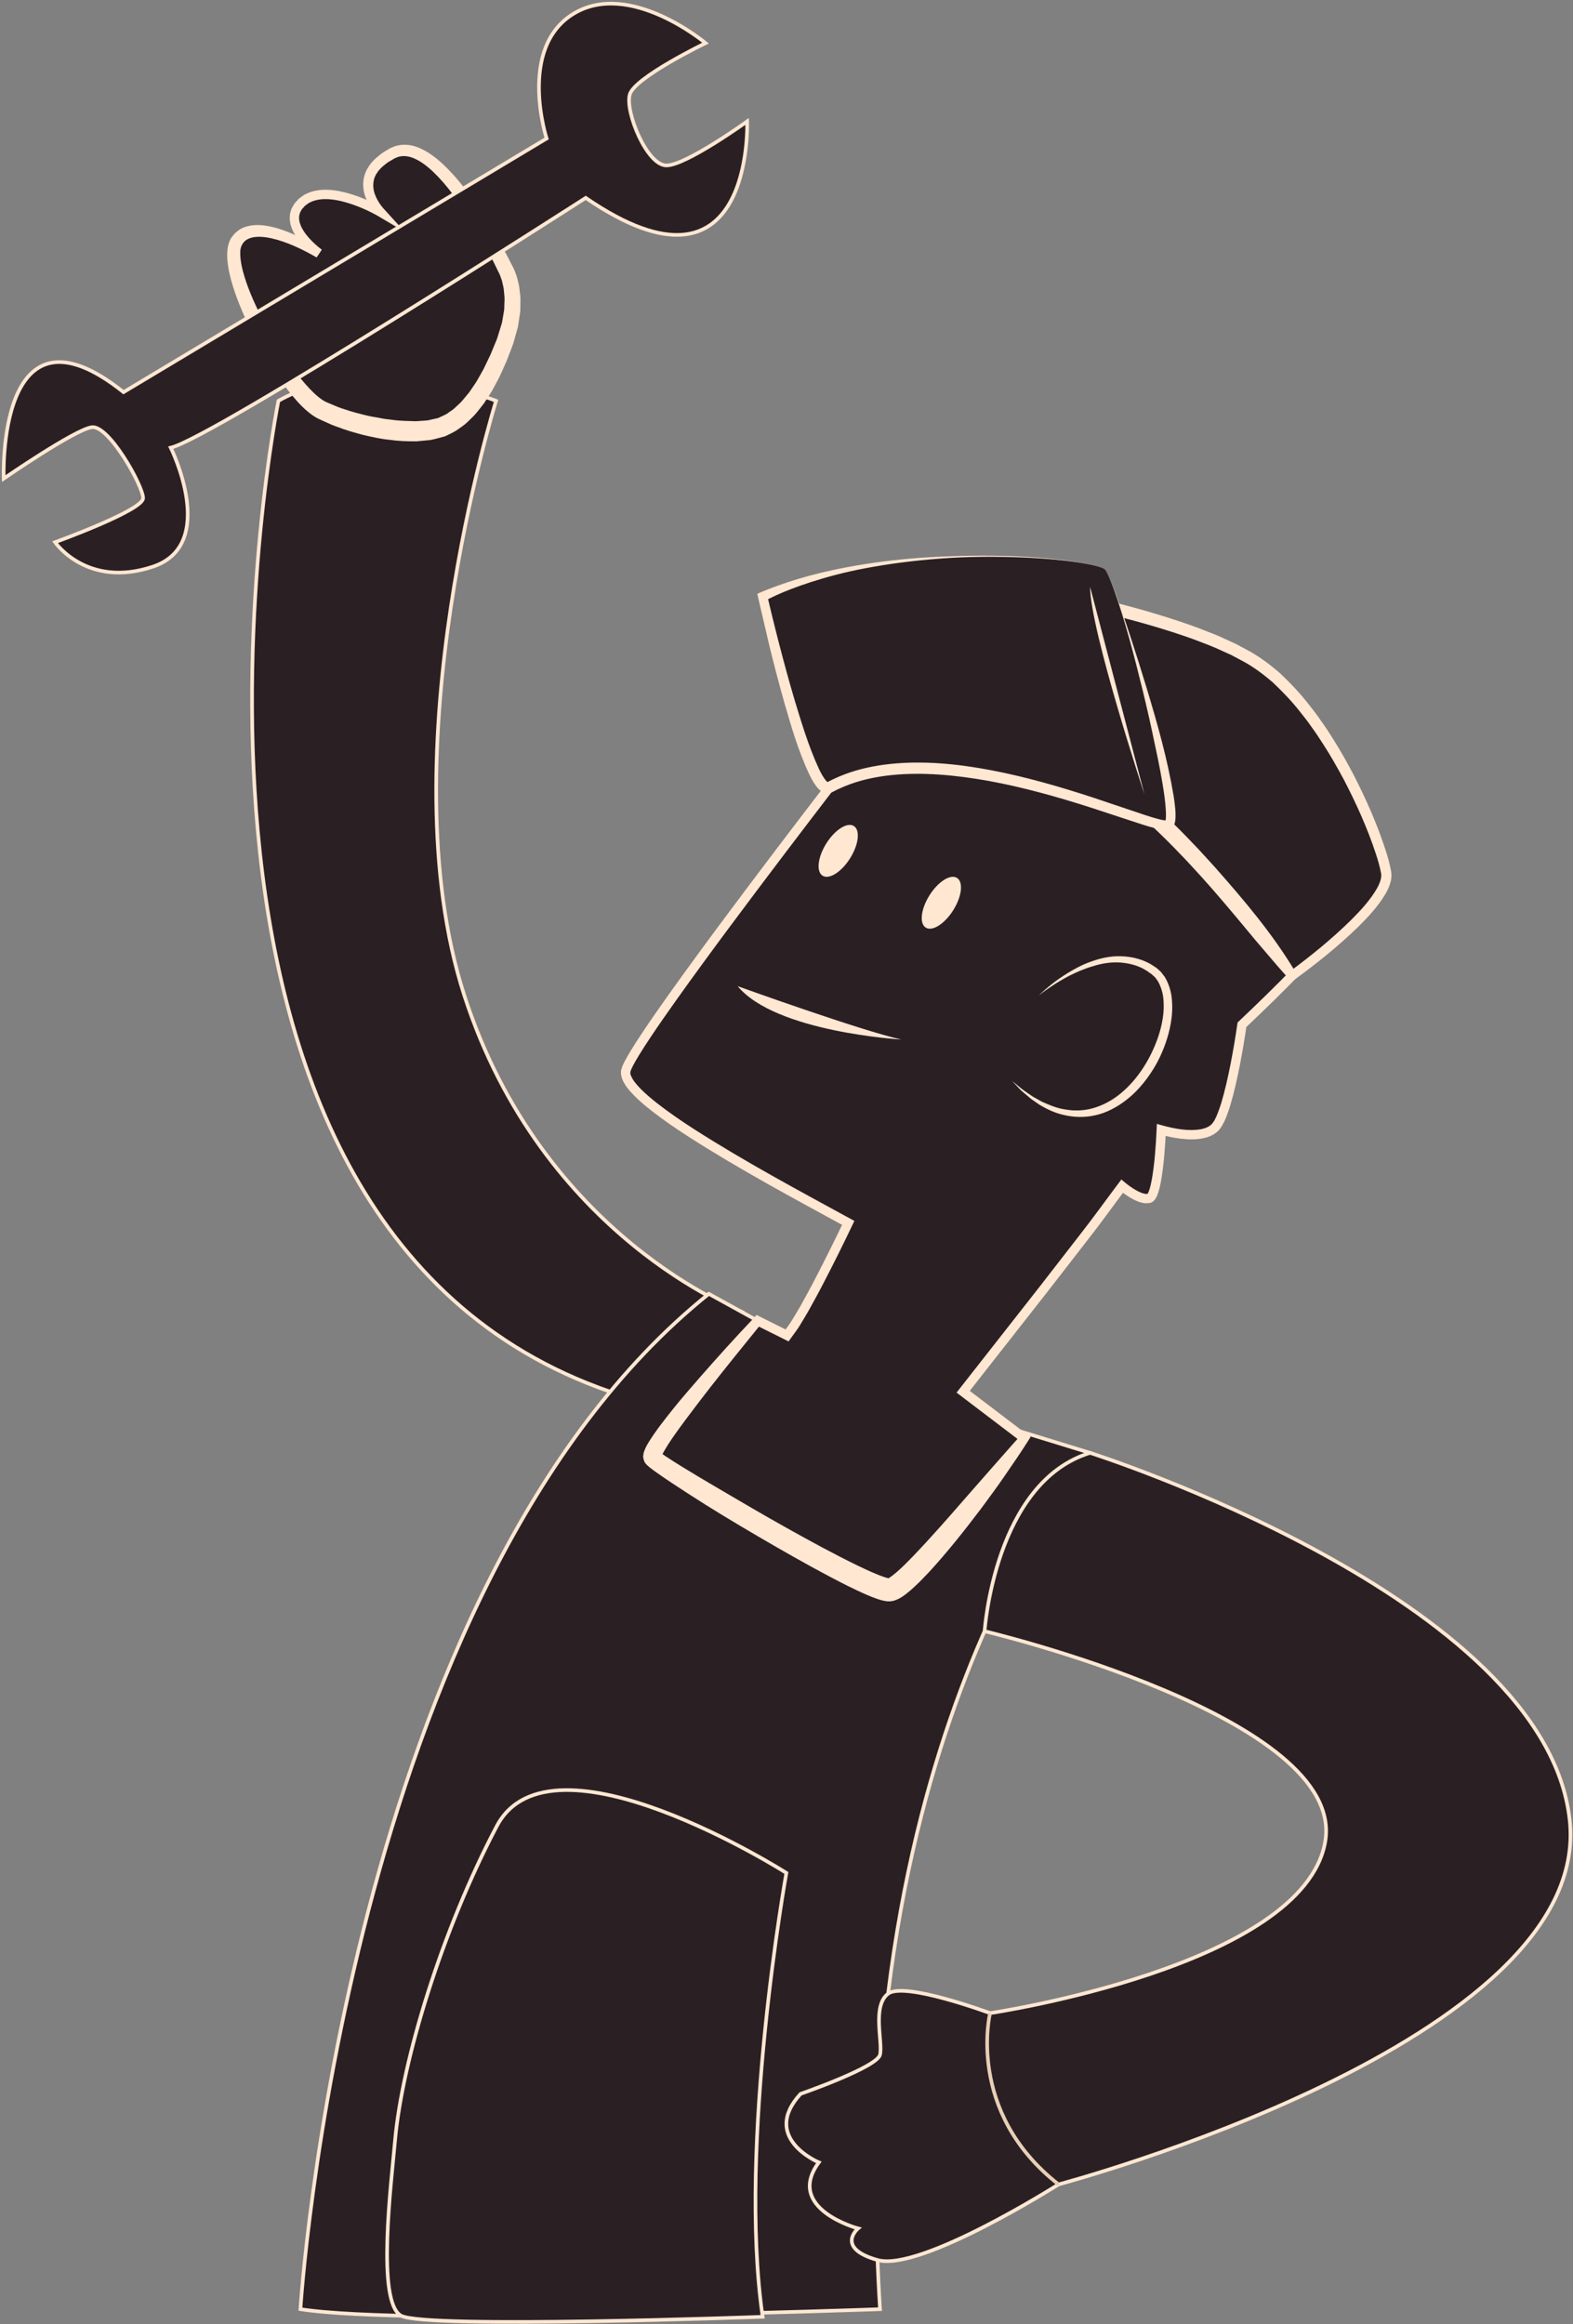
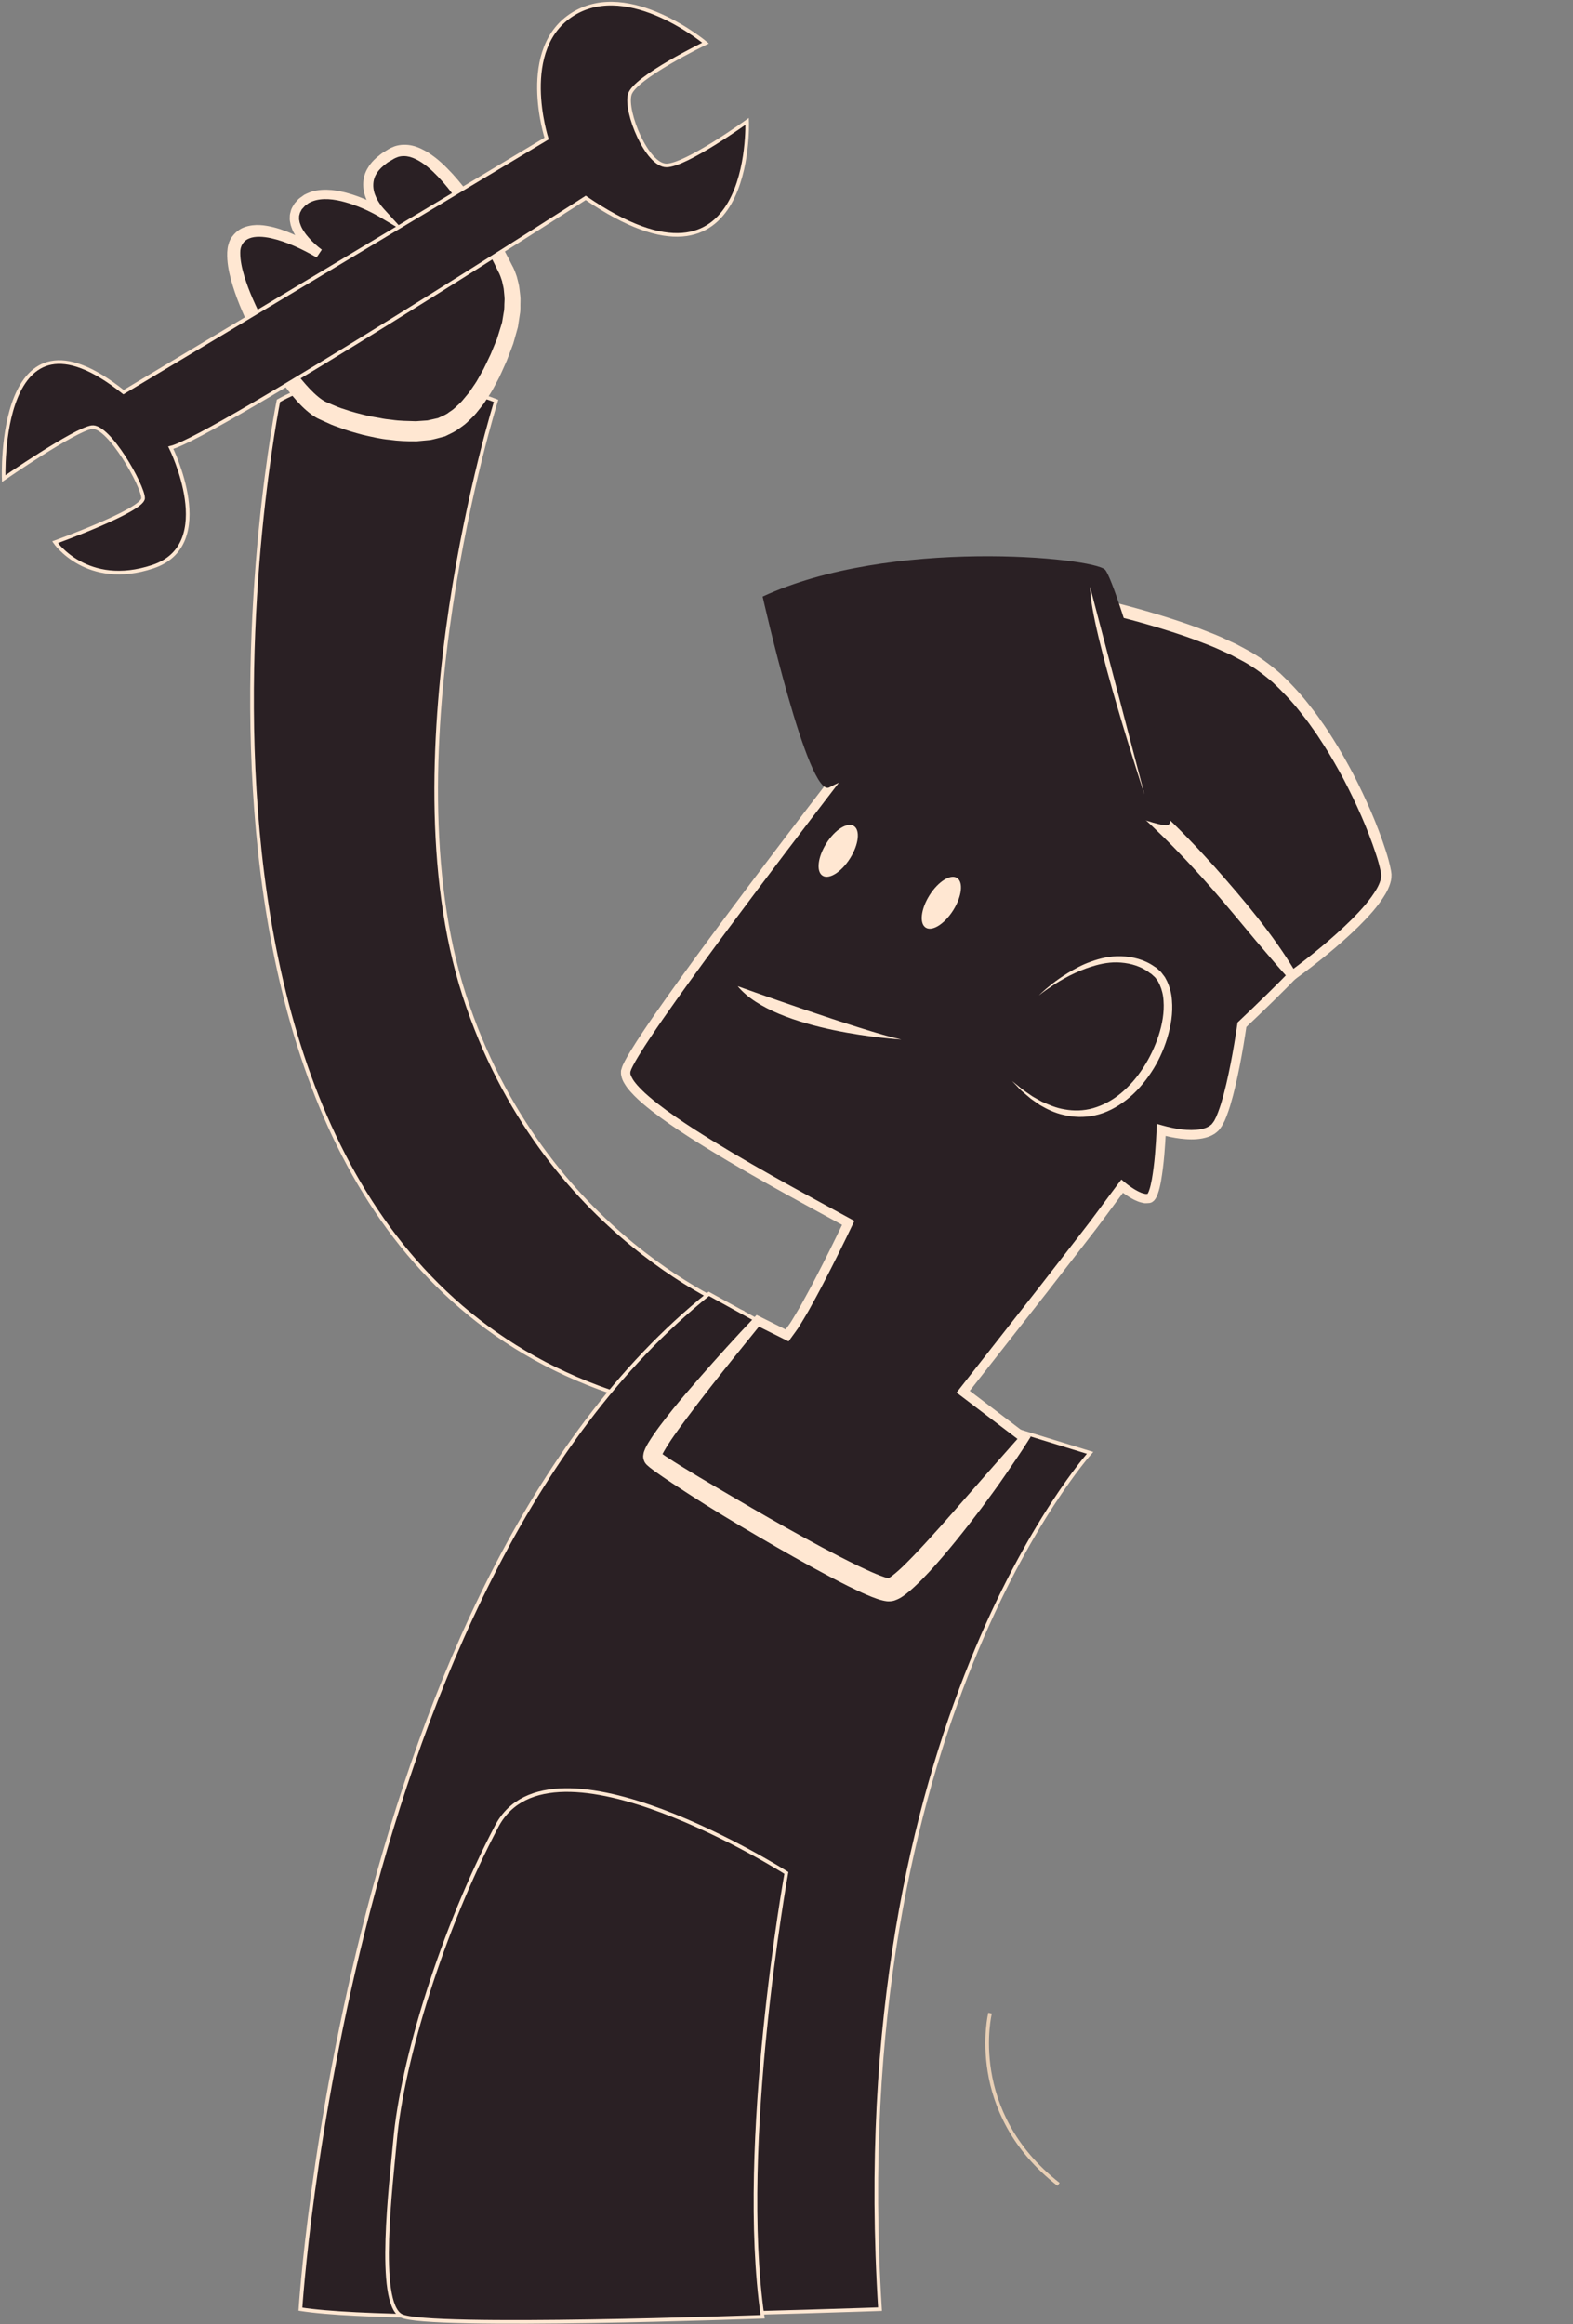
<svg xmlns="http://www.w3.org/2000/svg" width="434" height="641" viewBox="0 0 434 641" fill="none">
  <rect x="0" y="0" width="434" height="641" fill="#808080" stroke="none" />
  <path d="M204.583 361.788C204.583 361.788 149.689 341.307 128.098 274.507C106.507 207.707 136.87 110.545 136.87 110.545C136.87 110.545 101.784 96.376 76.818 110.545C76.818 110.545 31.194 336.583 168.374 383.815C168.374 383.815 194.702 374.847 204.583 361.788Z" fill="#2A2024" stroke="#FFE7D2" stroke-miterlimit="10" />
  <path d="M279.239 394.071L300.755 400.684C300.755 400.684 232.681 476.254 242.802 636.842C242.802 636.842 112.578 641.564 82.889 636.842C82.889 636.842 95.334 437.12 195.57 356.825L209.048 364.247L279.239 394.071Z" fill="#2A2024" stroke="#FFE7D2" stroke-miterlimit="10" />
  <path d="M245.502 195.563C245.502 195.563 173.979 287.328 172.631 295.424C171.282 303.52 211.764 325.113 234.032 337.257C234.032 337.257 221.886 362.898 217.163 368.295L209.05 364.247C209.05 364.247 178.029 399.333 180.052 402.032C182.075 404.732 239.429 439.143 245.502 438.469C251.575 437.794 282.613 396.635 282.613 396.635L265.744 383.815C265.744 383.815 306.229 332.535 309.602 327.136C309.602 327.136 314.325 331.184 317.024 330.51C319.724 329.835 320.398 311.618 320.398 311.618C320.398 311.618 331.193 314.992 335.241 310.944C339.289 306.896 342.663 282.605 342.663 282.605C342.663 282.605 364.254 262.363 365.605 258.315C366.956 254.267 300.156 189.492 245.502 195.563Z" fill="#2A2024" />
  <path d="M246.172 196.811C236.109 209.758 226.112 222.766 216.201 235.831C206.192 249.06 196.217 262.322 186.594 275.813C184.195 279.189 181.813 282.578 179.524 286.012C178.377 287.727 177.252 289.454 176.191 291.2C175.654 292.067 175.158 292.954 174.69 293.824C174.499 294.243 174.22 294.724 174.1 295.087L173.917 295.607C173.921 295.531 173.891 295.819 173.921 295.448V295.497V295.594L173.919 295.789L173.917 296.178C174.016 296.569 174.417 297.475 174.956 298.205C175.513 298.961 176.168 299.689 176.861 300.398C178.264 301.806 179.84 303.106 181.44 304.368C184.661 306.881 188.075 309.196 191.539 311.434C205.453 320.341 220.09 328.176 234.653 336.13L235.724 336.716L235.2 337.816C232.651 343.157 230.031 348.441 227.295 353.69C225.951 356.323 224.508 358.917 223.078 361.516C222.335 362.806 221.546 364.082 220.782 365.364C220.037 366.648 219.015 367.891 218.136 369.15L217.578 369.949L216.588 369.455L208.475 365.407L210.016 365.106L210.001 365.123C205.313 370.922 200.589 376.705 196.004 382.572C193.704 385.499 191.466 388.471 189.244 391.43C187.055 394.377 184.803 397.42 183.121 400.394C182.902 400.77 182.76 401.103 182.599 401.435L182.466 401.807C182.421 401.908 182.486 401.803 182.479 401.781L182.477 401.721C182.468 401.702 182.468 401.732 182.466 401.461C182.447 401.034 182.209 400.669 181.929 400.366L182.183 400.609C182.333 400.735 182.395 400.737 182.496 400.819L183.486 401.511C184.972 402.513 186.551 403.495 188.116 404.468C191.267 406.409 194.466 408.312 197.677 410.189C204.092 413.957 210.51 417.737 217.004 421.362C223.492 424.989 230.031 428.56 236.637 431.777C238.286 432.559 239.944 433.352 241.578 434.024C242.394 434.374 243.213 434.683 243.966 434.936C244.34 435.057 244.737 435.192 244.984 435.229C245.328 435.347 245.407 435.224 244.894 435.347C245.586 435.192 245.205 435.149 245.311 435.162C245.601 434.949 245.863 434.825 246.189 434.55C246.812 434.084 247.467 433.517 248.111 432.935C249.406 431.767 250.682 430.465 251.944 429.157C257.01 423.89 261.9 418.265 266.786 412.662L274.162 404.259L281.582 395.867L281.831 397.673L281.814 397.658L264.962 384.852L263.921 384.06L264.733 383.027L286.848 354.841L297.826 340.691C301.53 335.986 304.936 331.204 308.509 326.464L309.394 325.291L310.442 326.168C311.254 326.846 312.188 327.497 313.103 328.057C313.571 328.304 314.035 328.611 314.505 328.781C314.98 329.022 315.431 329.138 315.86 329.228C316.101 329.322 316.245 329.252 316.412 329.258L316.663 329.266C316.258 329.451 316.925 329.168 316.689 329.239C316.636 329.251 316.586 329.286 316.558 329.327C316.558 329.327 316.584 329.282 316.599 329.264C316.636 329.23 316.683 329.14 316.73 329.052C316.825 328.884 316.923 328.659 317.007 328.425C317.357 327.48 317.596 326.367 317.8 325.268C318.573 320.816 318.897 316.16 319.112 311.582L319.189 309.954L320.785 310.399C324.171 311.341 327.949 312.007 331.254 311.442C332.061 311.283 332.849 311.056 333.474 310.669C333.652 310.594 333.794 310.487 333.921 310.366C334.013 310.302 334.295 310.038 334.237 310.147C334.501 309.78 334.849 309.391 335.042 309.041L335.553 308.034L336.053 306.801C336.384 305.977 336.652 305.096 336.938 304.235C337.995 300.726 338.798 297.088 339.519 293.444C340.234 289.798 340.857 286.108 341.388 282.438L341.454 281.987L341.785 281.676C347.027 276.719 352.224 271.679 357.215 266.489C359.648 263.905 362.261 261.201 364.08 258.489L364.304 258.062L364.364 257.957L364.379 257.931C364.398 257.862 364.274 258.448 364.327 258.18L364.332 258.096C364.362 257.901 364.287 258.043 364.302 258.135C364.306 258.197 364.074 257.662 363.863 257.383C363.419 256.705 362.884 256.009 362.324 255.337C361.207 253.982 359.991 252.669 358.752 251.381C353.759 246.246 348.354 241.457 342.784 236.9C337.206 232.346 331.428 228.029 325.47 223.981C313.556 215.909 300.929 208.796 287.528 203.64C274.349 198.593 260.176 195.411 246.172 196.811ZM245.36 194.283C260.131 192.692 274.86 196.036 288.452 201.22C302.101 206.472 314.877 213.677 326.922 221.836C332.944 225.927 338.778 230.286 344.416 234.89C350.051 239.501 355.505 244.331 360.61 249.579C361.879 250.9 363.127 252.246 364.314 253.685C364.911 254.402 365.487 255.141 366.032 255.979C366.314 256.458 366.55 256.709 366.831 257.632C366.904 257.944 366.909 258.302 366.896 258.335L366.891 258.418C366.947 258.18 366.816 258.792 366.818 258.747L366.795 258.796L366.7 258.994L366.305 259.776C364.089 263.081 361.581 265.567 359.074 268.26C354.026 273.511 348.824 278.555 343.546 283.546L343.941 282.784C343.4 286.527 342.775 290.227 342.049 293.932C341.315 297.632 340.505 301.319 339.401 304.985C339.098 305.9 338.821 306.814 338.456 307.727L337.898 309.095L337.106 310.577C336.829 311.036 336.541 311.346 336.257 311.737C335.843 312.149 335.755 312.172 335.484 312.404C335.261 312.598 335.027 312.765 334.773 312.883C333.792 313.476 332.744 313.762 331.724 313.966C329.671 314.35 327.678 314.251 325.739 314.028C323.787 313.789 321.925 313.409 320.011 312.849L321.684 311.666C321.459 316.366 321.145 321.009 320.331 325.723C320.108 326.906 319.87 328.079 319.419 329.318C319.303 329.629 319.176 329.943 318.987 330.282C318.895 330.45 318.807 330.615 318.656 330.804C318.581 330.901 318.536 330.972 318.429 331.085C318.291 331.223 318.135 331.352 317.971 331.463C317.516 331.704 317.903 331.579 317.215 331.775L316.595 331.822C316.182 331.839 315.738 331.874 315.42 331.762C314.707 331.62 314.041 331.42 313.47 331.137C312.847 330.899 312.332 330.564 311.776 330.263C310.711 329.608 309.734 328.929 308.759 328.118L310.691 327.821C307.079 332.625 303.551 337.573 299.864 342.252L288.877 356.415L266.751 384.614L266.519 382.789L283.371 395.596L283.388 395.607L284.374 396.236L283.639 397.413C281.642 400.607 279.497 403.673 277.375 406.77C275.268 409.877 273.022 412.879 270.799 415.905C266.266 421.897 261.617 427.789 256.458 433.42C255.144 434.816 253.823 436.203 252.361 437.556C251.626 438.235 250.879 438.905 250.016 439.571C249.629 439.901 249.075 440.243 248.603 440.567C247.885 441.01 246.7 441.473 246.466 441.497C245.051 441.804 244.166 441.527 243.616 441.418C242.944 441.278 242.461 441.1 241.948 440.93C240.934 440.58 240.011 440.211 239.115 439.816C237.303 439.045 235.598 438.205 233.882 437.367C227.091 433.964 220.552 430.294 214.041 426.557C207.545 422.803 201.081 419.008 194.724 415.025C191.55 413.021 188.391 410.998 185.252 408.913C183.68 407.861 182.118 406.817 180.544 405.677L179.275 404.712C179.015 404.498 178.695 404.227 178.502 404.038L178.257 403.789C177.815 403.323 177.589 402.687 177.484 402.047C177.428 401.665 177.463 401.581 177.473 401.446L177.529 401.04C177.57 400.791 177.639 400.445 177.694 400.334C177.81 400.02 177.937 399.674 178.064 399.397C178.317 398.893 178.575 398.382 178.841 397.959C180.965 394.499 183.297 391.613 185.653 388.638C188.013 385.696 190.483 382.866 192.944 380.038C197.887 374.394 202.889 368.834 208.064 363.41L208.079 363.392L208.734 362.649L209.621 363.092L217.735 367.14L216.188 367.445C216.981 366.279 217.859 365.246 218.594 363.981C219.337 362.731 220.099 361.498 220.827 360.236C222.24 357.669 223.662 355.112 225 352.492C227.712 347.284 230.332 342.005 232.859 336.705L233.407 338.389C218.845 330.435 204.182 322.592 190.131 313.596C186.626 311.333 183.164 308.988 179.84 306.396C178.184 305.09 176.548 303.746 175.021 302.212C174.263 301.437 173.526 300.623 172.852 299.706C172.225 298.735 171.529 297.812 171.327 296.133L171.329 295.744L171.331 295.549V295.452V295.403C171.372 294.999 171.353 295.257 171.366 295.151L171.666 294.194C171.885 293.579 172.145 293.163 172.386 292.639C172.899 291.681 173.419 290.755 173.973 289.86C175.068 288.06 176.208 286.312 177.368 284.577C179.681 281.107 182.073 277.705 184.481 274.314C194.136 260.781 204.115 247.509 214.135 234.27C224.169 221.039 234.285 207.879 244.475 194.769L244.81 194.337L245.36 194.283Z" fill="#FFE7D2" />
  <path d="M277.89 161.828C277.89 161.828 329.845 169.924 348.739 184.093C367.632 198.262 381.125 231.999 382.476 240.772C383.825 249.544 356.521 269.052 356.521 269.052C356.521 269.052 324.33 224.354 300.158 211.42C275.983 198.488 259.671 161.828 277.89 161.828Z" fill="#2A2024" />
  <path d="M278.183 159.994C285.686 161.25 293.099 162.755 300.491 164.452C307.876 166.164 315.218 168.094 322.468 170.401C326.089 171.562 329.701 172.774 333.244 174.215C335.031 174.882 336.792 175.638 338.529 176.459L341.145 177.661L343.698 179.038C347.092 180.767 350.416 183.275 353.192 185.689C356.064 188.405 358.724 191.216 361.076 194.242C362.274 195.743 363.443 197.264 364.514 198.849C365.642 200.397 366.677 202.003 367.695 203.62C369.754 206.839 371.605 210.174 373.396 213.537C376.879 220.317 379.976 227.277 382.332 234.581C382.929 236.408 383.444 238.26 383.809 240.248C383.934 241.062 383.934 241.169 383.895 241.912C383.85 242.608 383.706 243.169 383.55 243.678C383.223 244.721 382.77 245.66 382.261 246.536C380.195 250.008 377.543 252.815 374.833 255.521C369.344 260.871 363.43 265.61 357.268 270.098L356.343 270.773L355.471 269.802C353.435 267.536 351.419 265.228 349.46 262.893C347.461 260.587 345.5 258.255 343.563 255.903C339.668 251.22 335.753 246.557 331.685 242.035C329.619 239.81 327.603 237.527 325.47 235.373C323.377 233.174 321.231 231.035 319.037 228.952C316.887 226.818 314.608 224.844 312.358 222.84C310.043 220.925 307.741 218.99 305.288 217.306L303.476 215.998L301.588 214.854L299.7 213.707L297.69 212.53C294.959 210.935 292.298 209.021 289.893 207.009C285.042 202.924 280.826 198.179 277.223 193.01C273.671 187.813 270.606 182.205 268.976 175.898C268.229 172.754 267.692 169.34 268.85 165.728C269.425 163.945 270.774 162.182 272.526 161.229C274.272 160.254 276.142 160.002 277.886 159.962L278.021 159.959L278.183 159.994ZM277.781 163.696C275.148 163.773 273.123 164.735 272.451 166.99C271.714 169.273 272.043 172.196 272.764 174.94C274.253 180.507 277.184 185.826 280.586 190.671C284.034 195.511 288.074 199.959 292.637 203.717C294.952 205.607 297.297 207.254 299.864 208.731L301.826 209.861L303.875 211.083L305.924 212.307L307.848 213.671C310.462 215.442 312.867 217.429 315.285 219.402C317.623 221.451 319.992 223.476 322.206 225.641C324.453 227.78 326.637 229.97 328.763 232.214C330.932 234.42 332.97 236.735 335.063 239.003C343.235 248.241 351.23 257.641 357.565 268.294L355.77 267.998C361.77 263.568 367.632 258.807 372.917 253.586C375.522 250.966 378.061 248.189 379.834 245.151C380.268 244.393 380.627 243.618 380.859 242.859C380.979 242.464 381.05 242.11 381.074 241.859C381.134 241.67 381.076 240.817 381.018 240.712C380.689 238.994 380.189 237.203 379.6 235.451C377.281 228.405 374.182 221.543 370.731 214.933C368.957 211.65 367.123 208.394 365.096 205.27C364.093 203.7 363.075 202.141 361.972 200.646C360.921 199.111 359.781 197.648 358.615 196.207C356.319 193.284 353.753 190.632 351.142 188.169C348.206 185.669 345.455 183.625 342.116 181.92L339.68 180.625L337.149 179.482C335.469 178.701 333.76 177.979 332.007 177.337C328.554 175.956 324.998 174.786 321.431 173.667C314.286 171.442 307.013 169.576 299.69 167.929C292.435 166.314 285.108 164.879 277.781 163.696Z" fill="#FFE7D2" />
  <path d="M248.689 286.688C248.689 286.688 214.013 284.686 203.533 271.978C203.533 271.978 237.769 284.315 248.689 286.688Z" fill="#FFE7D2" />
  <path d="M263 251.03C265.383 247.247 265.849 243.257 264.041 242.119C262.234 240.981 258.837 243.125 256.455 246.909C254.072 250.692 253.606 254.682 255.414 255.82C257.221 256.959 260.618 254.814 263 251.03Z" fill="#FFE7D2" />
  <path d="M234.54 236.718C236.922 232.935 237.388 228.945 235.581 227.807C233.773 226.668 230.377 228.813 227.994 232.597C225.612 236.381 225.146 240.37 226.953 241.508C228.761 242.646 232.157 240.502 234.54 236.718Z" fill="#FFE7D2" />
  <path d="M286.661 274.507C286.661 274.507 304.878 257.639 318.373 267.76C331.868 277.881 308.252 327.136 279.239 298.123" fill="#2A2024" />
  <path d="M286.661 274.507C286.661 274.507 287.84 273.266 290.196 271.408C291.368 270.474 292.865 269.431 294.643 268.318C296.447 267.257 298.517 266.053 300.997 265.207C303.441 264.313 306.272 263.611 309.351 263.723C312.386 263.813 315.746 264.597 318.536 266.59C318.751 266.731 318.828 266.738 319.155 266.998L319.601 267.401C319.9 267.706 320.2 267.863 320.501 268.292L321.386 269.452C321.618 269.85 321.813 270.255 322.026 270.661C322.782 272.306 323.231 274.082 323.344 275.856C323.662 279.417 323.059 282.969 322.034 286.338C321.001 289.712 319.505 292.935 317.576 295.826C315.658 298.714 313.38 301.338 310.728 303.38C308.093 305.421 305.129 306.965 302.093 307.602C299.065 308.279 296.082 308.112 293.509 307.493C290.9 306.935 288.731 305.807 286.906 304.746C286.038 304.145 285.226 303.582 284.475 303.061C283.781 302.474 283.141 301.937 282.565 301.452C281.386 300.52 280.661 299.564 280.083 299.015C279.531 298.435 279.237 298.128 279.237 298.128C279.237 298.128 279.57 298.396 280.19 298.901C280.837 299.373 281.67 300.204 282.909 301.023C283.517 301.444 284.189 301.907 284.923 302.414C285.697 302.848 286.532 303.316 287.425 303.816C289.287 304.63 291.381 305.601 293.823 305.966C296.232 306.398 298.925 306.385 301.594 305.62C304.255 304.856 306.897 303.477 309.24 301.519C313.96 297.63 317.608 291.829 319.668 285.599C320.673 282.481 321.268 279.189 321.027 276.045C320.956 274.469 320.578 272.961 319.99 271.617L319.5 270.644L318.925 269.845C318.796 269.575 318.379 269.295 318.122 269.023L317.679 268.612L317.288 268.372C314.92 266.499 312.025 265.69 309.272 265.469C306.489 265.232 303.796 265.754 301.423 266.502C299.024 267.206 296.904 268.162 295.066 269.083C293.245 270.039 291.688 270.953 290.46 271.789C287.975 273.408 286.661 274.507 286.661 274.507Z" fill="#FFE7D2" />
  <path d="M121.799 117.823C128.708 115.302 134.62 107.028 139.342 94.207C144.065 81.387 139.342 73.965 139.342 73.965C139.342 73.965 121.125 35.505 108.304 42.253C95.484 49 104.931 58.447 104.931 58.447C104.931 58.447 90.087 49.675 83.34 55.748C76.592 61.821 88.062 69.917 88.062 69.917C88.062 69.917 70.128 58.447 65.264 66.543C60.398 74.639 79.292 108.376 88.739 113.101C98.183 117.823 113.955 120.686 121.799 117.823Z" fill="#2A2024" />
  <path d="M120.646 115.392C121.565 114.937 122.684 114.518 123.436 114.033C124.095 113.49 124.782 113.172 125.476 112.513C126.15 111.838 126.9 111.265 127.531 110.52L129.414 108.26L131.109 105.78C131.678 104.955 132.129 104.028 132.648 103.156C133.172 102.286 133.645 101.378 134.07 100.437L135.397 97.65L136.58 94.774L137.12 93.477L137.594 91.952L138.524 88.914L138.988 86.113C139.213 85.196 139.104 84.183 139.185 83.221C139.284 82.237 139.11 81.29 139.044 80.326C139.007 79.351 138.689 78.453 138.518 77.517C138.249 76.66 137.895 75.659 137.575 75.086L137.454 74.871L137.448 74.858C135.101 69.897 132.419 64.969 129.5 60.279C126.558 55.612 123.35 51.038 119.467 47.342C117.539 45.517 115.367 43.913 113.098 43.271C111.97 42.981 110.864 42.966 109.825 43.282C109.271 43.494 108.893 43.627 108.238 44.054C107.667 44.415 106.936 44.75 106.533 45.139C105.59 45.848 104.619 46.698 104.018 47.699C103.326 48.663 103.019 49.778 102.989 50.922C102.953 52.069 103.232 53.269 103.769 54.403C104.278 55.524 105.044 56.665 105.837 57.534L111.676 63.945L104.269 59.557L104.263 59.553C101.467 57.987 98.398 56.643 95.305 55.776C92.243 54.906 88.915 54.489 86.222 55.516C85.902 55.666 85.56 55.782 85.253 55.952L84.405 56.562C84.375 56.57 84.166 56.753 84.284 56.617L84.072 56.849L83.647 57.315L83.226 57.779L83.039 58.166C82.897 58.408 82.74 58.651 82.691 58.977C82.597 59.278 82.502 59.579 82.532 59.905C82.504 60.221 82.504 60.545 82.597 60.878C82.633 61.209 82.717 61.542 82.863 61.874C83.076 62.542 83.445 63.206 83.868 63.837C84.272 64.479 84.768 65.089 85.292 65.673C86.335 66.835 87.564 67.954 88.796 68.862L87.358 71.001C83.421 68.725 79.12 66.668 74.797 65.701C72.662 65.24 70.425 65.089 68.782 65.749C67.156 66.358 66.22 67.913 66.282 69.728C66.269 71.74 66.742 73.959 67.39 76.11C68.041 78.273 68.865 80.416 69.787 82.527C71.636 86.745 73.816 90.853 76.24 94.793C78.662 98.728 81.31 102.552 84.284 105.948C85.76 107.627 87.371 109.235 88.977 110.309C89.381 110.571 89.735 110.782 90.128 110.936L91.76 111.626C92.853 112.107 93.94 112.551 94.966 112.841C97.004 113.569 99.207 114.112 101.419 114.647C102.521 114.909 103.646 115.057 104.757 115.27C105.865 115.513 106.981 115.659 108.098 115.766C110.336 116.107 112.548 116.09 114.747 116.17L117.949 115.946L120.874 115.293L120.646 115.392ZM122.815 120.327L122.72 120.353C121.411 120.701 120.077 121.081 118.761 121.352L114.904 121.714C112.385 121.732 109.866 121.646 107.428 121.287C104.952 121.07 102.568 120.475 100.167 119.945C97.803 119.303 95.439 118.652 93.051 117.718C91.82 117.31 90.736 116.823 89.681 116.322L88.071 115.586C87.377 115.283 86.718 114.866 86.149 114.469C83.879 112.833 82.21 110.981 80.619 109.083C77.477 105.275 74.857 101.221 72.445 97.048C70.042 92.874 67.908 88.555 66.093 84.069C65.191 81.823 64.382 79.529 63.737 77.147C63.108 74.764 62.603 72.301 62.694 69.584C62.767 68.858 62.764 68.278 63.039 67.387C63.157 66.971 63.297 66.528 63.422 66.322L63.615 65.922L63.662 65.824L63.675 65.798C63.847 65.48 63.735 65.693 63.778 65.615L63.823 65.559L64.001 65.334C64.886 64.091 66.179 63.056 67.59 62.607C70.427 61.651 73.103 62.106 75.518 62.686C77.954 63.309 80.224 64.237 82.408 65.287C84.6 66.346 86.683 67.499 88.751 68.832L87.312 70.971C85.839 69.887 84.577 68.727 83.372 67.394C82.777 66.73 82.208 66.03 81.714 65.252C81.209 64.492 80.741 63.67 80.436 62.742C80.249 62.297 80.125 61.821 80.056 61.312C79.938 60.824 79.921 60.311 79.96 59.783C79.94 59.259 80.067 58.75 80.221 58.243C80.322 57.732 80.58 57.242 80.876 56.763L81.31 56.055L81.736 55.584L82.161 55.118L82.373 54.886C82.657 54.624 82.622 54.689 82.762 54.573L83.962 53.716C84.385 53.478 84.843 53.31 85.285 53.111C86.172 52.73 87.121 52.565 88.034 52.432C88.96 52.333 89.877 52.29 90.774 52.367C91.689 52.37 92.55 52.569 93.437 52.679C94.294 52.874 95.17 53.027 96.001 53.289C97.691 53.744 99.313 54.36 100.906 55.03C102.504 55.711 104.026 56.45 105.575 57.33L105.581 57.335L104.014 59.358C102.884 58.176 102.053 56.963 101.349 55.55C100.655 54.161 100.206 52.563 100.21 50.899C100.202 49.249 100.67 47.529 101.576 46.174C102.414 44.752 103.571 43.672 104.849 42.682C105.493 42.117 106.062 41.868 106.668 41.465C107.012 41.261 107.168 41.138 107.664 40.868L108.848 40.363C110.488 39.803 112.284 39.807 113.881 40.191C115.492 40.578 116.879 41.323 118.196 42.107C119.461 42.949 120.672 43.848 121.748 44.851C126.116 48.826 129.513 53.486 132.676 58.237C135.812 63.023 138.636 67.922 141.221 73.069L141.097 72.844C141.85 74.115 142.181 75.14 142.589 76.299C142.849 77.44 143.242 78.58 143.33 79.737C143.45 80.891 143.663 82.052 143.588 83.203C143.53 84.361 143.661 85.501 143.429 86.674L142.896 90.178L142.033 93.262L141.595 94.798L140.968 96.471L139.793 99.527L138.449 102.535C138.017 103.545 137.532 104.535 136.982 105.505C136.439 106.476 135.971 107.479 135.359 108.424L133.518 111.258C132.831 112.169 132.094 113.056 131.379 113.954C130.651 114.845 129.734 115.624 128.912 116.457C128.081 117.282 126.88 118.014 125.854 118.757C124.816 119.41 123.921 119.747 122.948 120.256L122.815 120.327Z" fill="#FFE7D2" />
  <path d="M34.082 108.153L150.812 38.205C150.812 38.205 142.716 13.24 158.234 3.793C173.754 -5.653 194.67 11.889 194.67 11.889C194.67 11.889 175.102 21.336 173.754 26.059C172.405 30.781 178.476 45.627 183.875 45.627C189.274 45.627 206.14 33.48 206.14 33.48C206.14 33.48 208.165 86.466 161.607 54.575C161.607 54.575 58.588 120.77 47.118 123.469C47.118 123.469 60.398 150.21 42.181 156.283C23.963 162.356 15.191 149.536 15.191 149.536C15.191 149.536 39.481 140.763 39.481 137.389C39.481 134.016 30.034 117.147 25.312 117.821C20.59 118.496 1.022 131.991 1.022 131.991C1.022 131.991 -1.003 80.156 34.082 108.153Z" fill="#2A2024" stroke="#FFE7D2" stroke-miterlimit="10" />
-   <path d="M300.755 400.684C300.755 400.684 426.332 440.494 433.079 501.895C439.827 563.297 292.059 602.431 292.059 602.431C292.059 602.431 253.935 626.618 242.128 623.296C230.321 619.973 236.748 614.577 236.748 614.577C236.748 614.577 216.455 609.178 225.919 596.36C225.919 596.36 209.741 589.612 220.876 577.468C220.876 577.468 241.986 570.154 242.804 566.672C243.625 563.191 240.532 553.229 245.042 549.83C249.552 546.43 273.168 555.203 273.168 555.203C273.168 555.203 359.575 542.382 365.626 507.971C371.678 473.559 271.656 449.872 271.656 449.872C271.656 449.872 274.364 408.782 300.755 400.684Z" fill="#2A2024" stroke="#FFE7D2" stroke-miterlimit="10" />
  <path d="M210.416 164.525C210.416 164.525 222.955 220.348 228.83 217.148C259.795 200.286 317.571 229.23 322.27 227.542C326.969 225.852 308.251 160.477 304.878 157.104C301.504 153.73 245.705 148.174 210.416 164.525Z" fill="#2A2024" />
-   <path d="M211.919 165.238C212.348 167.07 213.366 171.384 214.992 177.681C216.1 181.944 217.477 187.113 219.212 192.986C221.003 198.81 222.938 205.543 226.011 212.191C226.408 213.003 226.838 213.804 227.312 214.513C227.548 214.852 227.797 215.204 228.036 215.438C228.255 215.689 228.532 215.797 228.377 215.748C228.341 215.72 228.038 215.806 228.175 215.765L228.837 215.423C229.273 215.196 229.717 214.966 230.216 214.745C231.186 214.283 232.15 213.892 233.143 213.516C237.109 212.022 241.402 211.126 245.817 210.671C254.673 209.76 264.009 210.624 273.385 212.406C282.776 214.186 292.255 216.899 301.723 220.008C306.428 221.591 311.172 223.186 315.935 224.788C317.118 225.171 318.306 225.544 319.476 225.854C320.061 226.01 320.642 226.144 321.173 226.225C321.426 226.266 321.706 226.287 321.815 226.277C321.871 226.281 321.832 226.277 321.832 226.277C321.723 226.328 322.056 226.174 321.585 226.401L321.686 226.339L321.783 226.279C321.729 226.296 321.678 226.322 321.632 226.356C321.54 226.418 321.476 226.573 321.502 226.504C321.572 226.386 321.682 225.761 321.69 225.231C321.718 224.672 321.686 224.069 321.658 223.474C321.594 222.267 321.463 221.037 321.306 219.808C320.649 214.878 319.633 209.941 318.577 205.047C317.565 200.137 316.453 195.26 315.287 190.437C312.909 180.803 310.468 171.32 307.276 162.412C306.871 161.302 306.452 160.202 305.984 159.127C305.509 158.106 305.077 156.818 303.845 156.535C301.656 155.749 299.365 155.398 297.123 155.046C292.62 154.391 288.174 154.041 283.847 153.816C275.191 153.403 266.981 153.476 259.443 154.048C251.903 154.61 245.031 155.532 239.01 156.67C232.982 157.778 227.83 159.212 223.661 160.552C219.493 161.903 216.306 163.187 214.182 164.156C213.205 164.605 212.458 164.978 211.919 165.238ZM209.874 163.357C209.874 163.357 211.051 162.842 213.293 161.991C215.542 161.162 218.853 159.983 223.15 158.822C231.74 156.507 244.26 154.181 259.415 153.522C266.985 153.195 275.199 153.077 283.862 153.612C288.192 153.878 292.637 154.271 297.138 154.971C299.38 155.345 301.669 155.718 303.853 156.528C305.077 156.829 305.524 158.1 306.012 159.12C306.49 160.192 306.92 161.289 307.339 162.395C310.579 171.286 313.588 180.599 316.476 190.119C319.345 199.652 322.116 209.367 323.799 219.454C323.999 220.721 324.175 221.997 324.283 223.307C324.319 223.968 324.36 224.627 324.332 225.33C324.278 226.049 324.315 226.717 323.851 227.748C323.862 227.935 323.035 228.718 323.063 228.617L322.962 228.68C322.416 228.929 322.672 228.787 322.485 228.858C322.322 228.897 322.139 228.933 322.036 228.931C321.519 228.97 321.164 228.916 320.797 228.869C320.082 228.764 319.436 228.615 318.802 228.45C317.535 228.126 316.319 227.75 315.108 227.37C310.332 225.802 305.573 224.239 300.853 222.688C291.43 219.667 282.05 217.058 272.831 215.38C263.626 213.725 254.56 212.902 246.131 213.746C241.926 214.173 237.891 215.015 234.214 216.394C233.299 216.74 232.387 217.109 231.547 217.506C231.126 217.689 230.684 217.914 230.239 218.146L229.578 218.486C229.275 218.668 228.483 218.902 227.952 218.778C226.814 218.563 226.299 217.998 225.841 217.571C225.39 217.113 225.083 216.662 224.767 216.211C224.17 215.312 223.7 214.42 223.266 213.533C219.974 206.432 218.151 199.731 216.405 193.796C214.723 187.854 213.398 182.644 212.335 178.349L208.932 163.765L209.874 163.357Z" fill="#FFE7D2" />
  <path d="M108.981 590.46C110.961 568.053 122.115 532.005 137.059 503.637C152.004 475.268 216.964 516.533 216.964 516.533C216.964 516.533 203.492 591.143 210.416 638.942C210.416 638.942 117.551 642.331 110.673 638.65C103.797 634.967 107.954 602.08 108.981 590.46Z" fill="#2A2024" stroke="#FFE7D2" stroke-miterlimit="10" />
  <path d="M315.768 219.095C315.768 219.095 300.787 173.761 300.755 161.828Z" fill="#FFE7D2" />
  <path d="M273.166 555.198C273.166 555.198 266.416 582.379 292.057 602.43" stroke="#E8CFB5" stroke-miterlimit="10" />
</svg>